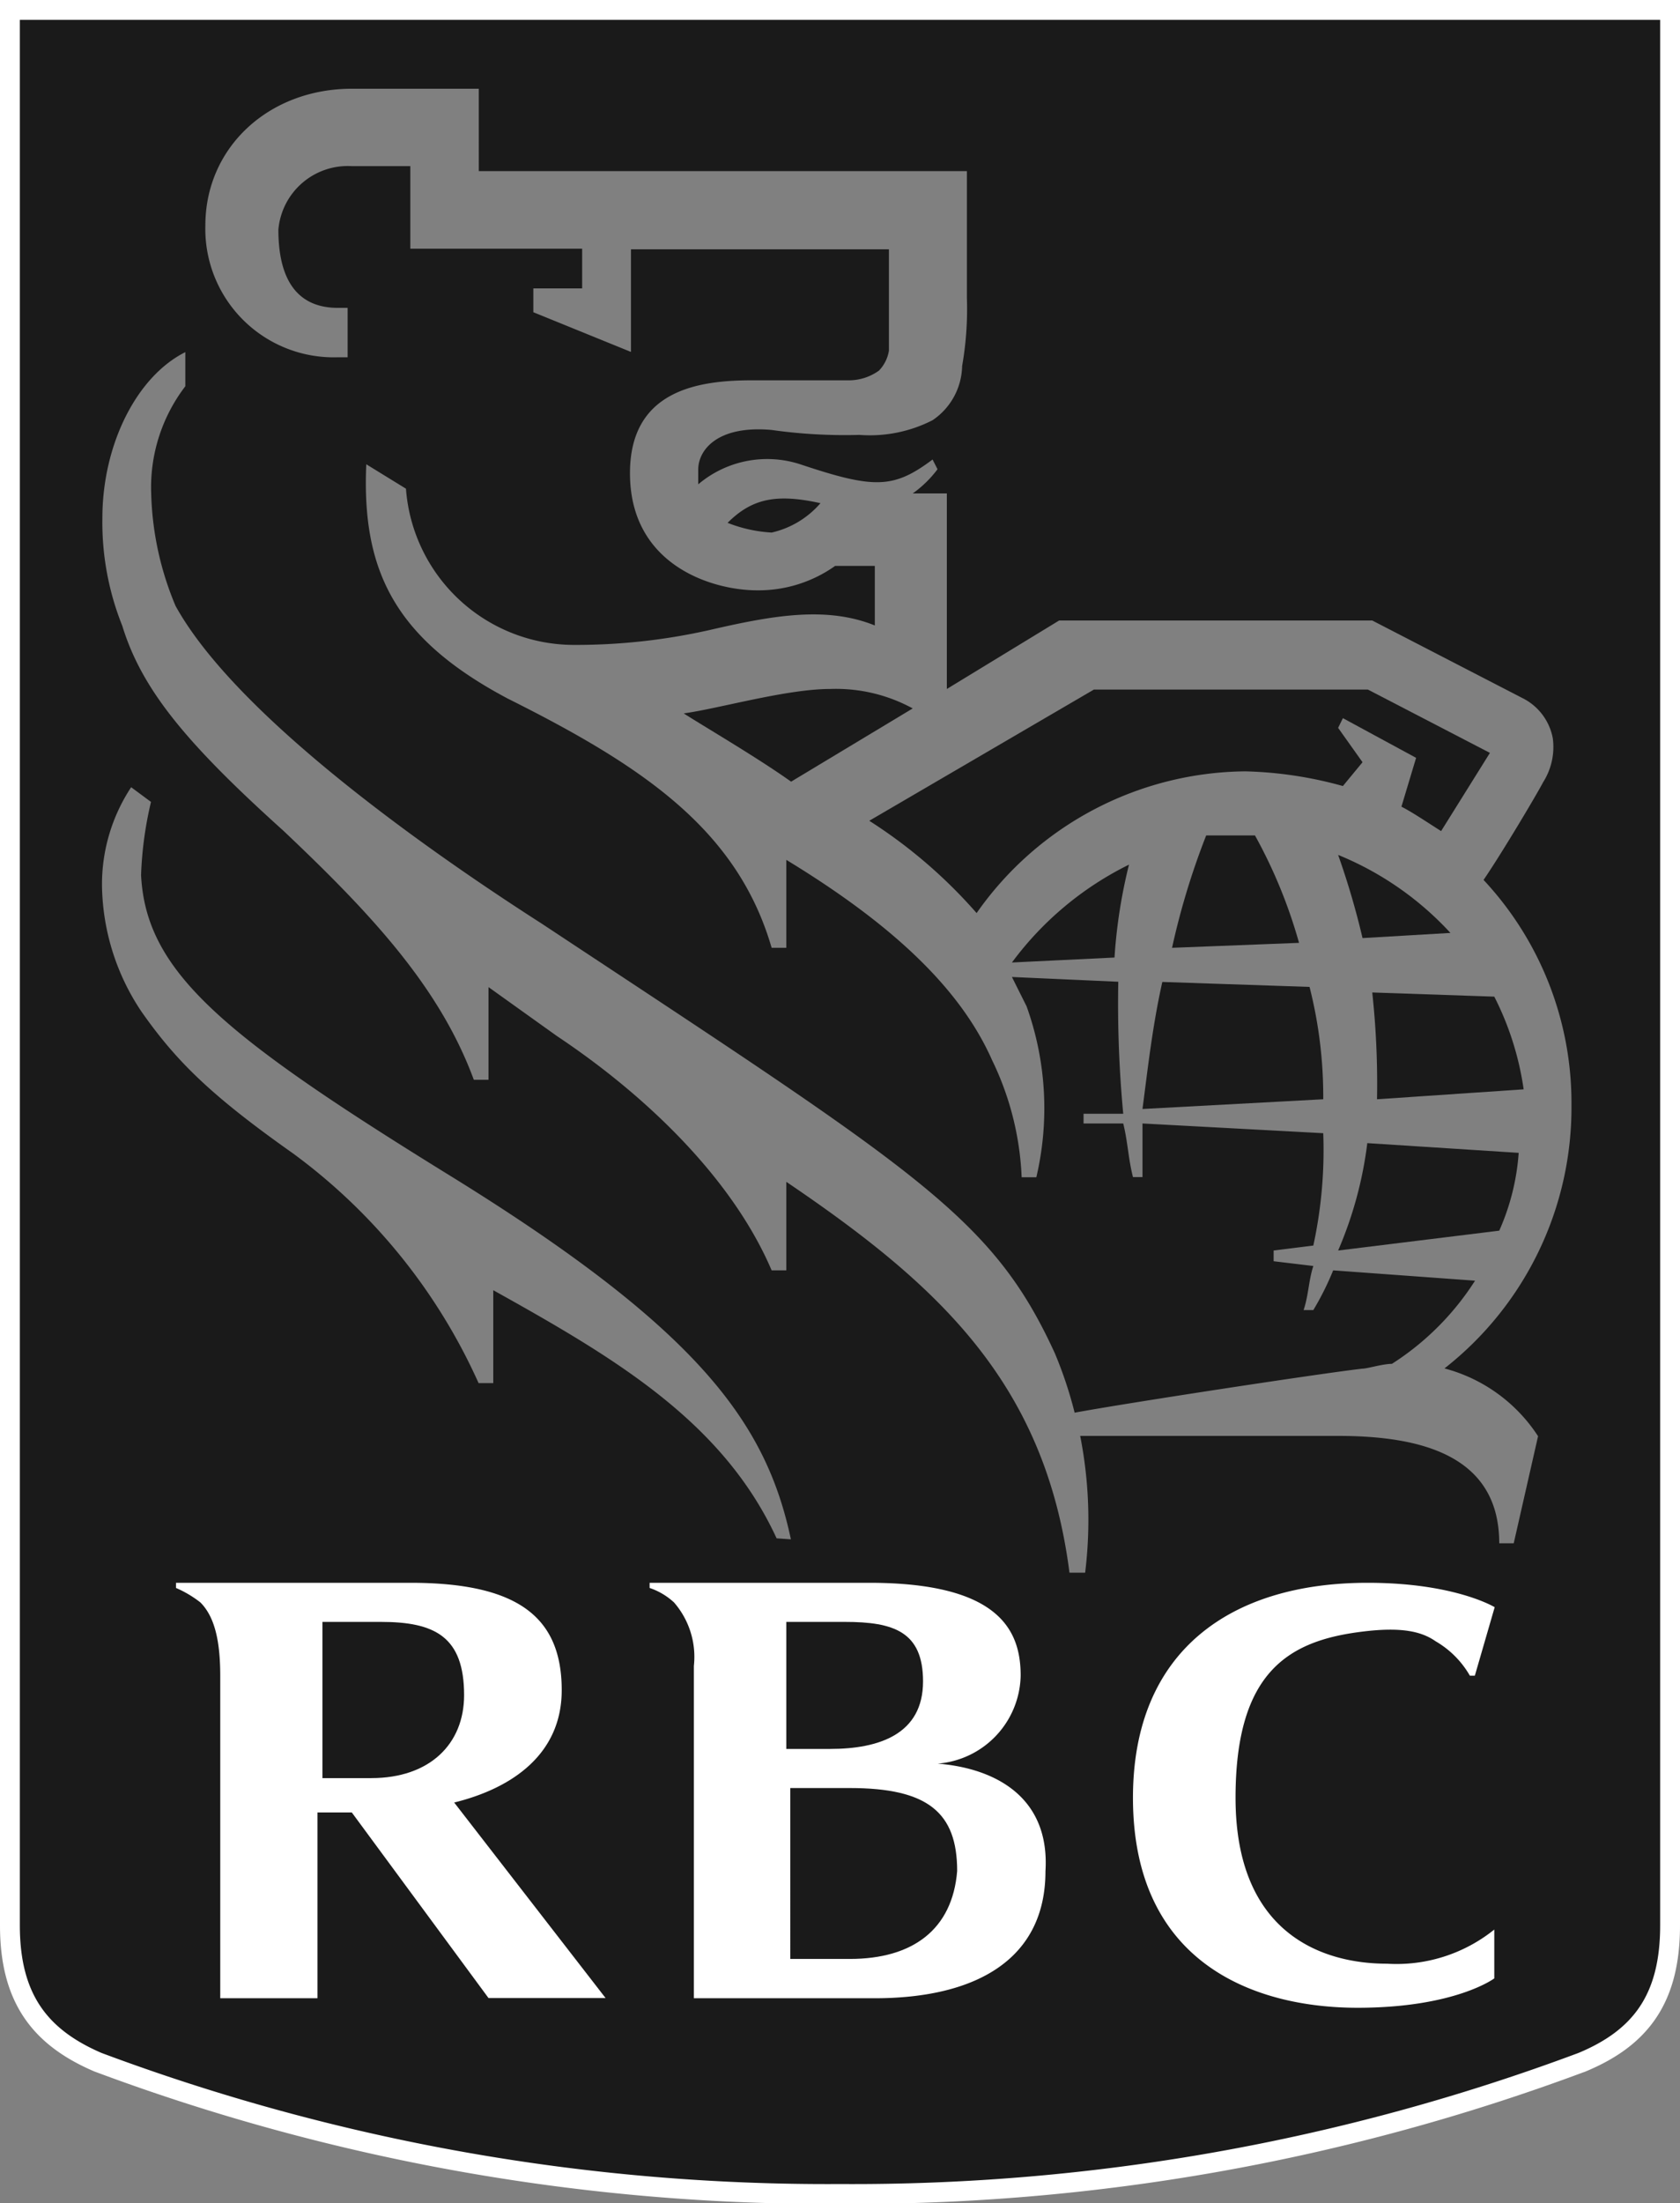
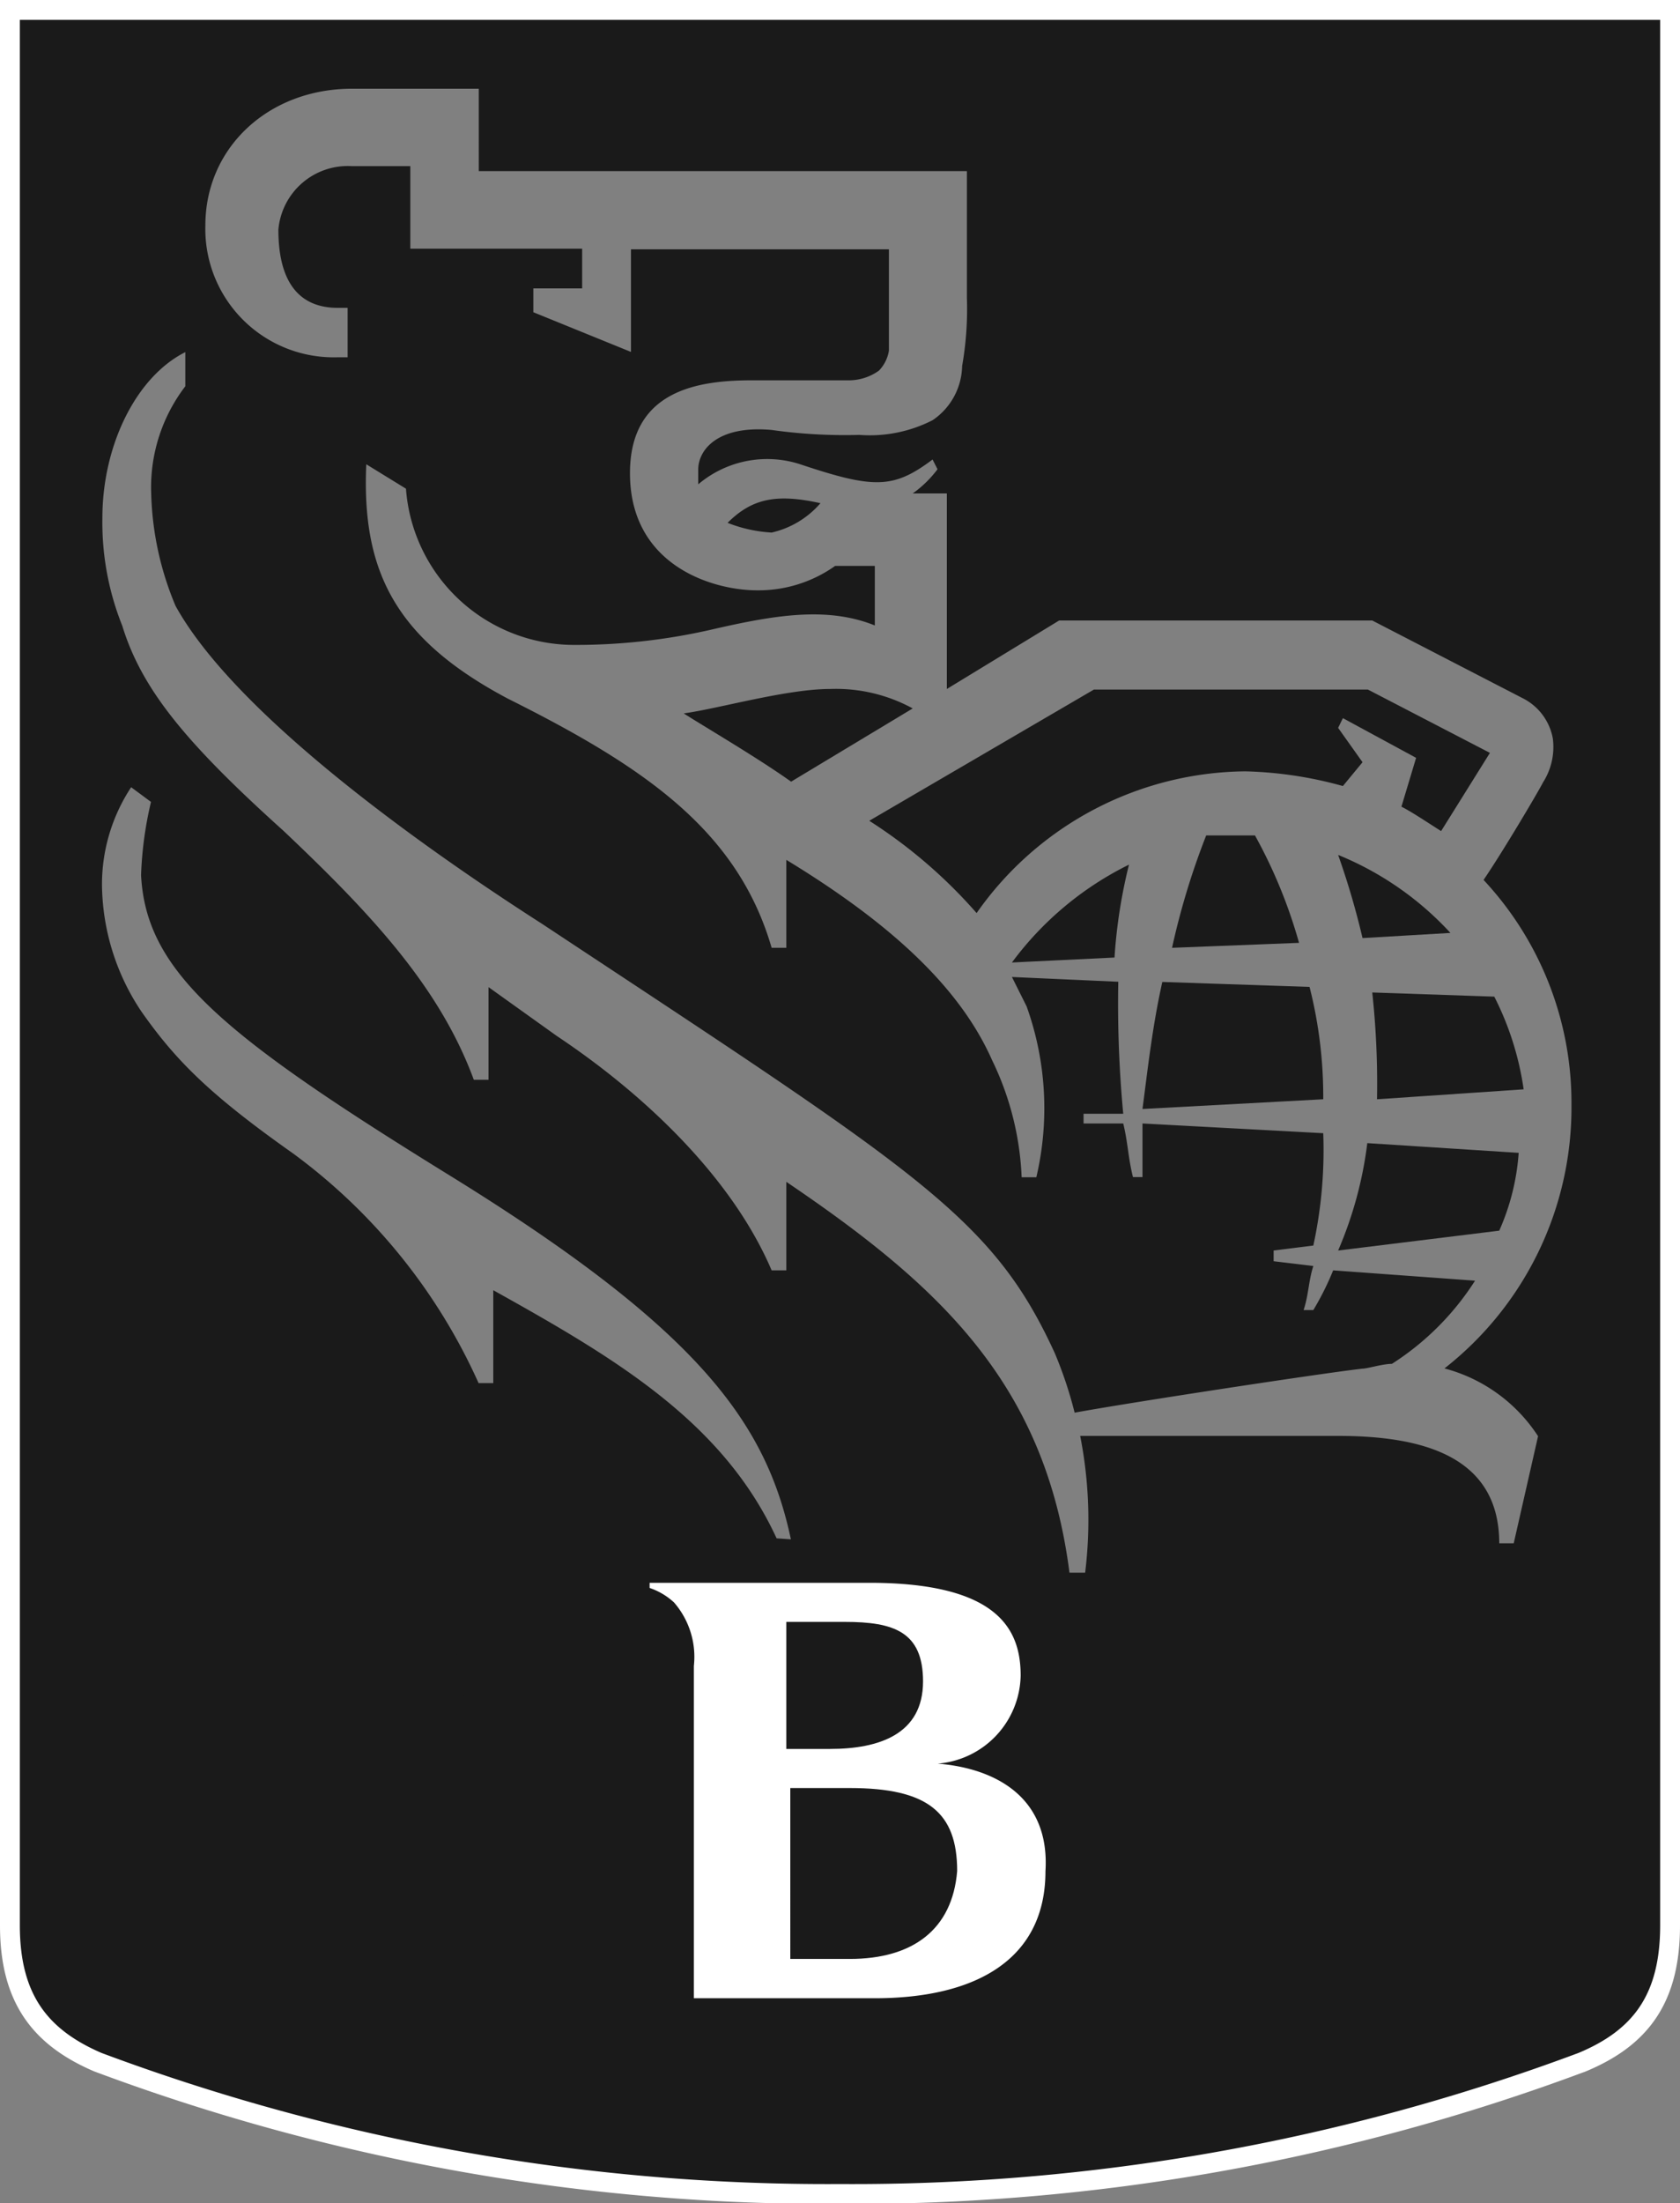
<svg xmlns="http://www.w3.org/2000/svg" viewBox="0 0 84.67 111">
  <rect x="0" y="0" width="84.67" height="111" fill="#808080" stroke="none" />
  <defs>
    <style>.cls-1{fill:#1a1a1a;}.cls-2{fill:none;stroke:#fff;}.cls-3{fill:#fff;}</style>
  </defs>
  <title>RBC</title>
  <g id="Layer_2" data-name="Layer 2">
    <g id="Layer_1-2" data-name="Layer 1">
      <path class="cls-1" d="M67.44,43.07a39.68,39.68,0,0,1,1.23,4.19L73.1,47A15.78,15.78,0,0,0,67.44,43.07Z" />
      <path class="cls-1" d="M41.84,34.71c-2.21,0-5.66,1-7.38,1.23.74.49,3.69,2.21,5.41,3.44L46,35.69A8.08,8.08,0,0,0,41.84,34.71Z" />
      <path class="cls-1" d="M36.67,26.34a7.1,7.1,0,0,0,2.22.49,4.59,4.59,0,0,0,2.46-1.48C39.14,24.86,37.9,25.11,36.67,26.34Z" />
      <path class="cls-1" d="M58.58,49.47c-.5,2.22-.74,4.43-1,6.4l9.11-.49A22.44,22.44,0,0,0,66,49.72Z" />
      <path class="cls-1" d="M69.4,55.38l7.39-.5a14.92,14.92,0,0,0-1.48-4.67L69.16,50A42.81,42.81,0,0,1,69.4,55.38Z" />
      <path class="cls-1" d="M51,48.49l5.17-.25a26.23,26.23,0,0,1,.73-4.68A16.3,16.3,0,0,0,51,48.49Z" />
-       <path class="cls-1" d="M76.54,58.08l-7.63-.49A19.72,19.72,0,0,1,67.44,63l8.12-1A11.64,11.64,0,0,0,76.54,58.08Z" />
+       <path class="cls-1" d="M76.54,58.08l-7.63-.49A19.72,19.72,0,0,1,67.44,63l8.12-1A11.64,11.64,0,0,0,76.54,58.08" />
      <path class="cls-1" d="M68.67,38.4l-1.23-1.73.24-.49,3.69,2-.74,2.46c.5.25,1.23.74,2,1.23l2.46-3.94-6.15-3.19H55.13L43.81,41.35A25.18,25.18,0,0,1,49.22,46a16.71,16.71,0,0,1,13.54-7.14,20,20,0,0,1,4.92.74Z" />
      <path class="cls-1" d="M.5.5V97c0,3.69,1.48,5.66,4.43,6.89a105,105,0,0,0,37.4,6.64,105,105,0,0,0,37.41-6.64c3-1.23,4.43-3.2,4.43-6.89V.5Zm38.64,77C36.43,71.62,31,68.42,24.86,65v4.68h-.74a29.13,29.13,0,0,0-9.35-11.57c-4.18-2.95-5.9-4.67-7.63-7.13a11.65,11.65,0,0,1-2-6.4,8.89,8.89,0,0,1,1.47-4.92l1,.74a18.6,18.6,0,0,0-.5,3.69c.25,4.92,4.19,8.12,15.75,15.25,12.31,7.63,15.75,12.31,17,18.21Zm38.38-5.16-1.23,5.41h-.73c0-4.43-3.94-5.41-8.12-5.41h-13a21.85,21.85,0,0,1,.25,6.89H53.9c-1.23-9.6-6.64-14.52-14.27-19.69V64h-.74c-2-4.68-6.4-8.86-10.83-11.81l-3.44-2.46v4.67h-.74c-1.72-4.67-5.17-8.36-9.6-12.55-4.92-4.43-7.14-7.13-8.12-10.33a14,14,0,0,1-1-5.42c0-3.69,1.72-7.13,4.18-8.36v1.72a8.38,8.38,0,0,0-1.72,5.41,15.55,15.55,0,0,0,1.23,5.66c3,5.42,12.3,12.06,18.45,16C46.27,59.07,50,61.28,53.16,68.17a20.66,20.66,0,0,1,1,3c2.7-.5,12.55-2,14.52-2.22.24,0,1-.24,1.47-.24a13.72,13.72,0,0,0,4.19-4.19L67.19,64a14.37,14.37,0,0,1-1,2h-.49c.25-.74.25-1.48.49-2.22l-2-.24V63l2-.25a22.66,22.66,0,0,0,.5-5.66l-9.11-.49v2.7H57.1c-.25-1-.25-1.72-.49-2.7h-2v-.49h2a59.14,59.14,0,0,1-.25-6.65L51,49.22l.74,1.48a15.21,15.21,0,0,1,.49,8.61h-.74A14.87,14.87,0,0,0,50,53.41C48.49,50,45.29,46.76,39.63,43.32v4.43h-.74c-1.72-5.91-6.4-9.11-13.29-12.55-5.66-3-7.38-6.4-7.14-11.81l2,1.23a8.5,8.5,0,0,0,8.37,7.87,30.64,30.64,0,0,0,6.89-.74c3.2-.74,5.91-1.23,8.37-.24v-3h-2a6.67,6.67,0,0,1-3.94,1.23c-2.21,0-6.4-1.23-6.4-5.9,0-4.19,3.45-4.68,6.15-4.68h4.93a2.6,2.6,0,0,0,1.47-.49,1.88,1.88,0,0,0,.5-1V12.56h-13v5.17l-4.92-2V14.53h2.46v-2H20.68V8.37H17.73a3.51,3.51,0,0,0-3.7,3.2c0,2.22.74,3.94,3,3.94h.49V18H17a6.47,6.47,0,0,1-6.65-6.64c0-3.94,3.2-6.89,7.39-6.89h6.39V8.62H48.73V15a16.6,16.6,0,0,1-.24,3.44A3.37,3.37,0,0,1,47,21.17a6.94,6.94,0,0,1-3.69.74,26.34,26.34,0,0,1-4.43-.25c-2.71-.24-3.69,1-3.69,2v.74a5.38,5.38,0,0,1,5.17-1c3.69,1.23,4.67,1.23,6.64-.25l.25.49A5.69,5.69,0,0,1,46,24.86h1.72v9.85l5.66-3.45H69.16l7.63,3.94a2.84,2.84,0,0,1,1.47,2,3.31,3.31,0,0,1-.49,2.21c-.25.49-2,3.45-3,4.92a16.45,16.45,0,0,1,4.43,11.32,16.69,16.69,0,0,1-6.4,13.29A8.09,8.09,0,0,1,77.52,72.36Z" />
      <path class="cls-1" d="M60.79,42.09a37.44,37.44,0,0,0-1.72,5.66l6.4-.25a25.22,25.22,0,0,0-2.22-5.41Z" />
      <path class="cls-2" d="M84.17,97c0,3.69-1.48,5.66-4.43,6.89a105,105,0,0,1-37.41,6.64,105,105,0,0,1-37.4-6.64C2,102.63.5,100.66.5,97V.5H84.17Z" />
      <path class="cls-3" d="M47.26,88.85a4.54,4.54,0,0,0,4.18-4.43c0-2.22-1-4.68-7.63-4.68H32.74V80a3.41,3.41,0,0,1,1.23.73,4.18,4.18,0,0,1,1,3.2v16.74h9.11c5.17,0,8.61-2,8.61-6.4C52.92,90.57,50.21,89.09,47.26,88.85Z" />
      <path class="cls-1" d="M41.84,88.11H39.63v-6.4h2.95c2.46,0,3.94.49,3.94,3C46.52,87.37,44.3,88.11,41.84,88.11Z" />
      <path class="cls-1" d="M42.83,98.69h-3V90.08h3c3.93,0,5.41,1.23,5.41,4.18C48,97.21,46,98.69,42.83,98.69Z" />
-       <path class="cls-3" d="M28.31,85.15c0-3.69-2.22-5.41-7.63-5.41H8.87V80a5.53,5.53,0,0,1,1.23.73c.74.74,1,2,1,3.7v16.24H16V91.31h1.73l6.89,9.35h5.9l-7.63-9.85C25.85,90.08,28.31,88.35,28.31,85.15Z" />
      <path class="cls-1" d="M18.71,89.58H16.25V81.71H19.2c2.71,0,4.19.74,4.19,3.69C23.39,87.86,21.66,89.58,18.71,89.58Z" />
-       <path class="cls-3" d="M62.27,90.57c0-6.4,2.73-7.92,6.39-8.37,2-.25,3,0,3.7.49a4.72,4.72,0,0,1,1.72,1.73h.25l1-3.45s-2-1.23-6.4-1.23C62,79.74,57.1,83.19,57.1,90.57c0,8.36,6.15,10.58,11.32,10.58,4.92,0,6.89-1.48,6.89-1.48V97.21a7.86,7.86,0,0,1-5.41,1.72C66.7,98.93,62.27,97.46,62.27,90.57Z" />
    </g>
  </g>
</svg>